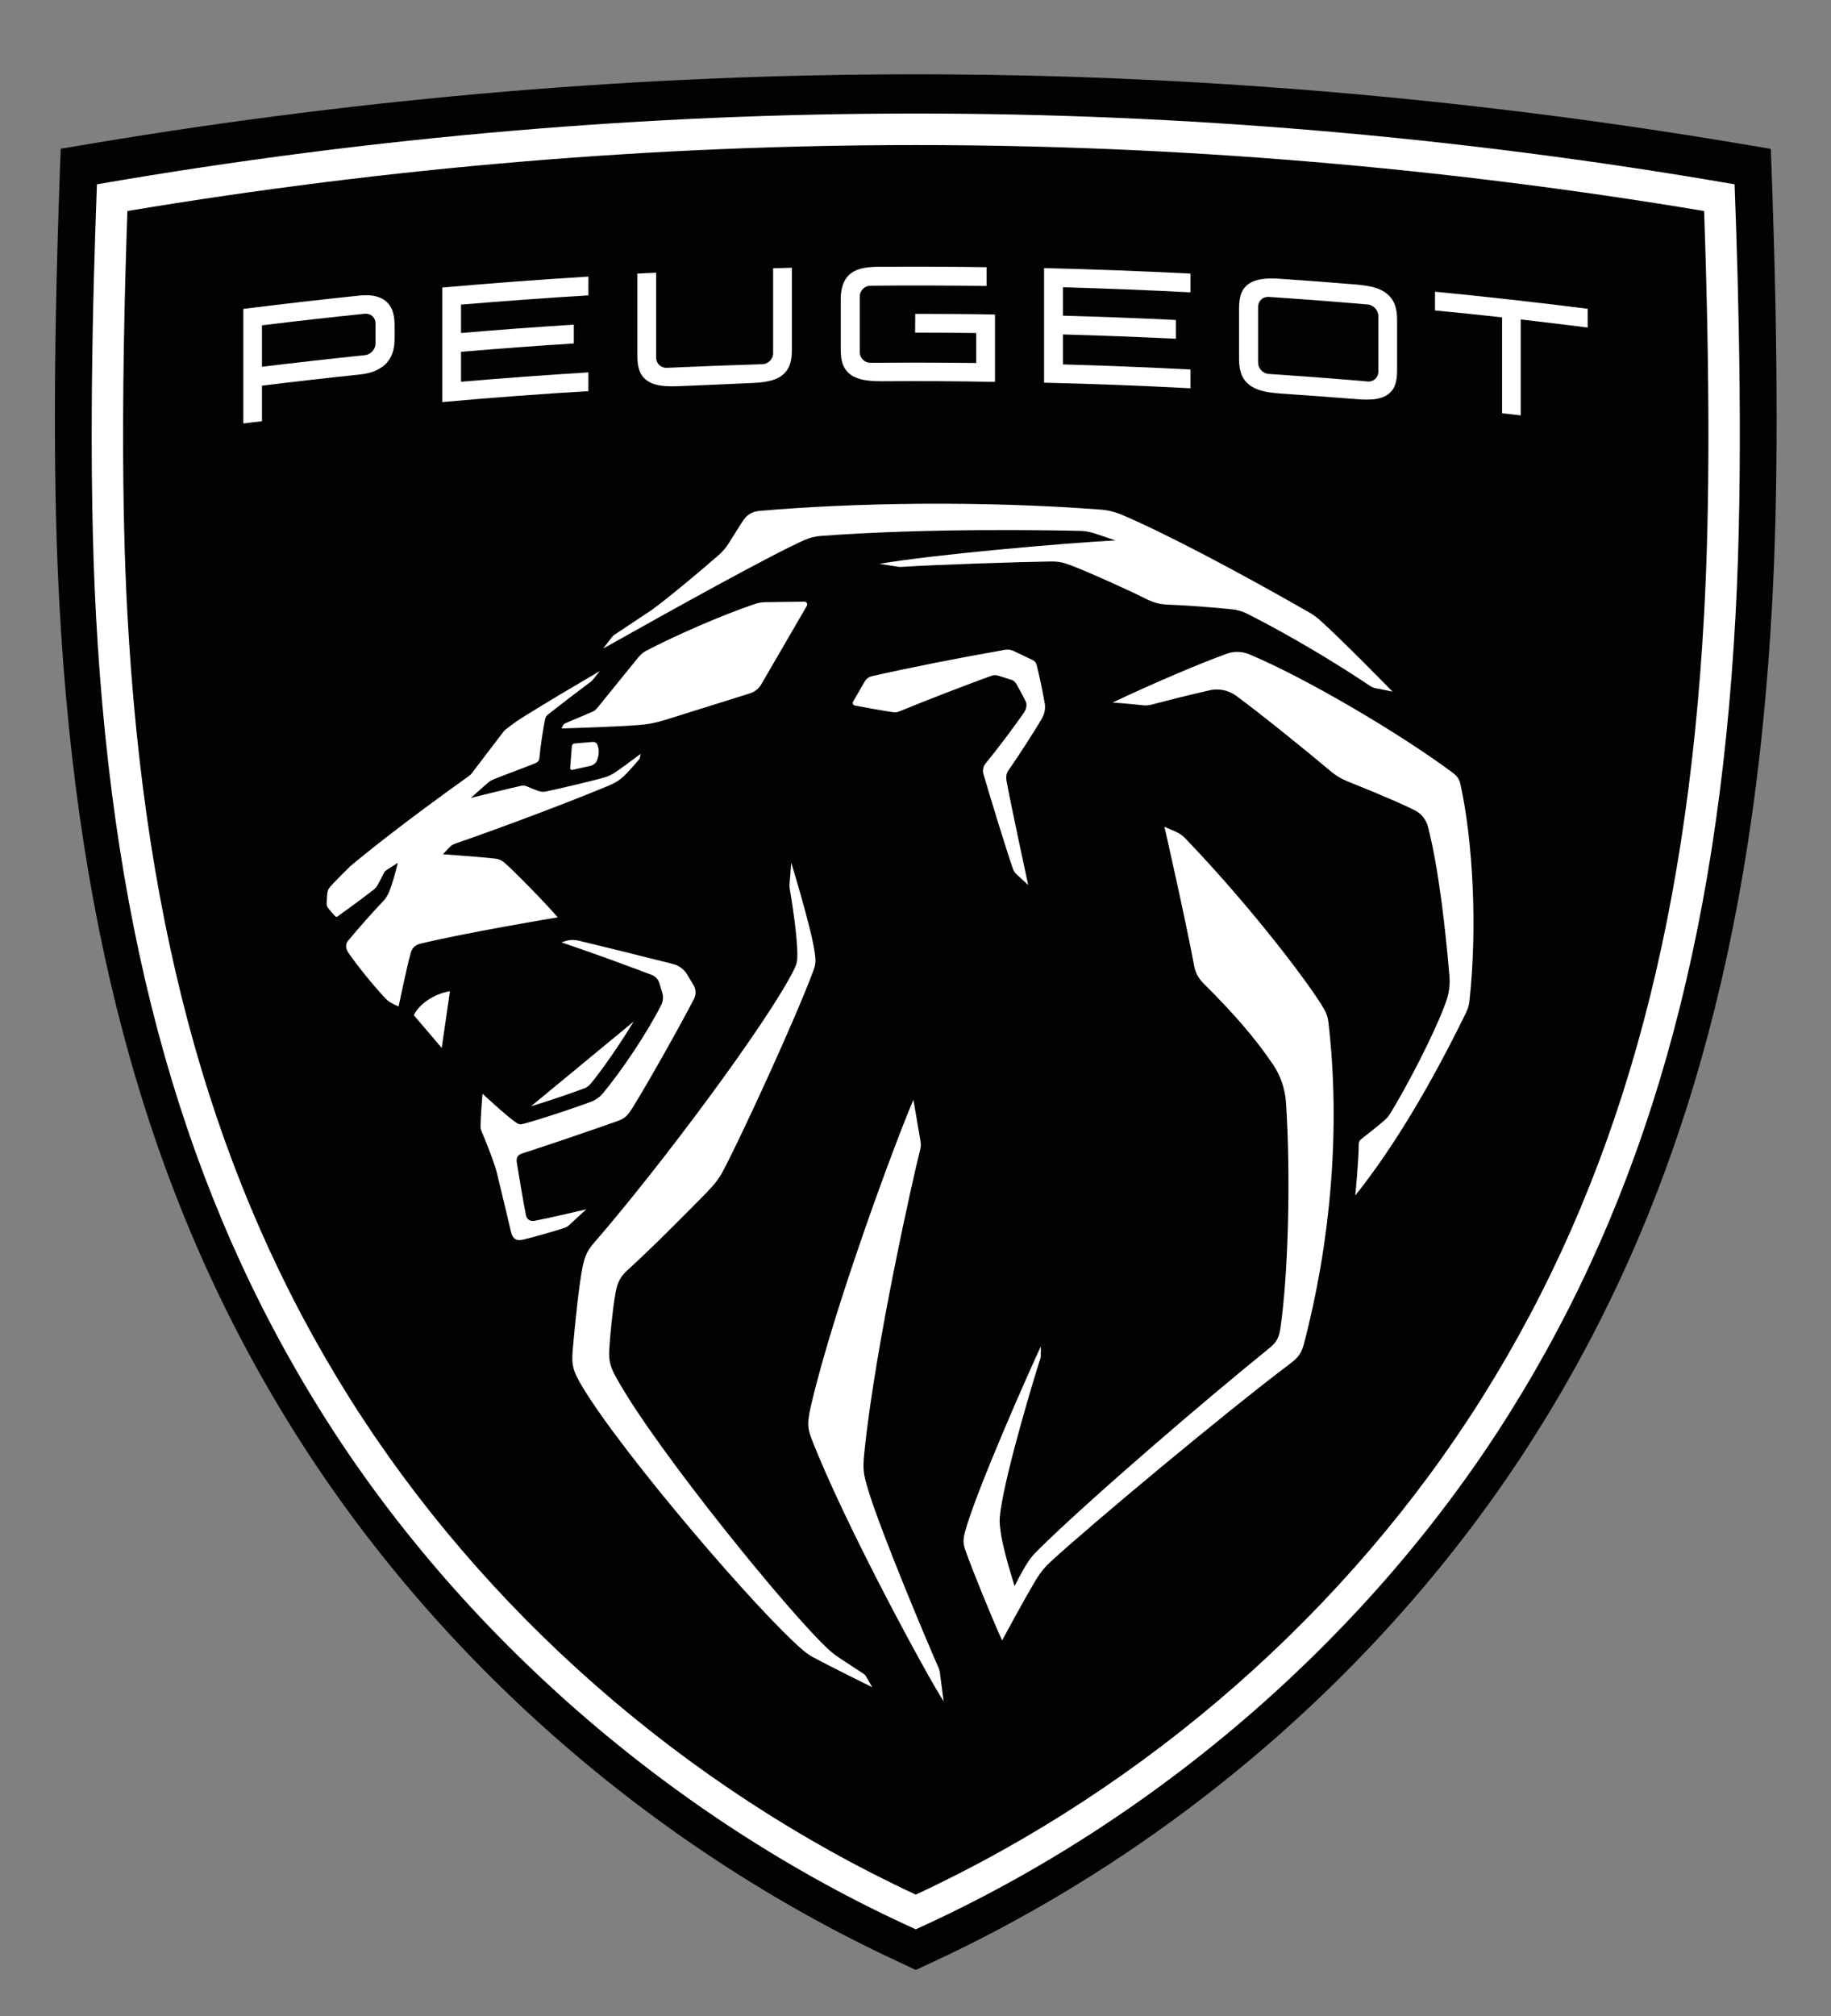
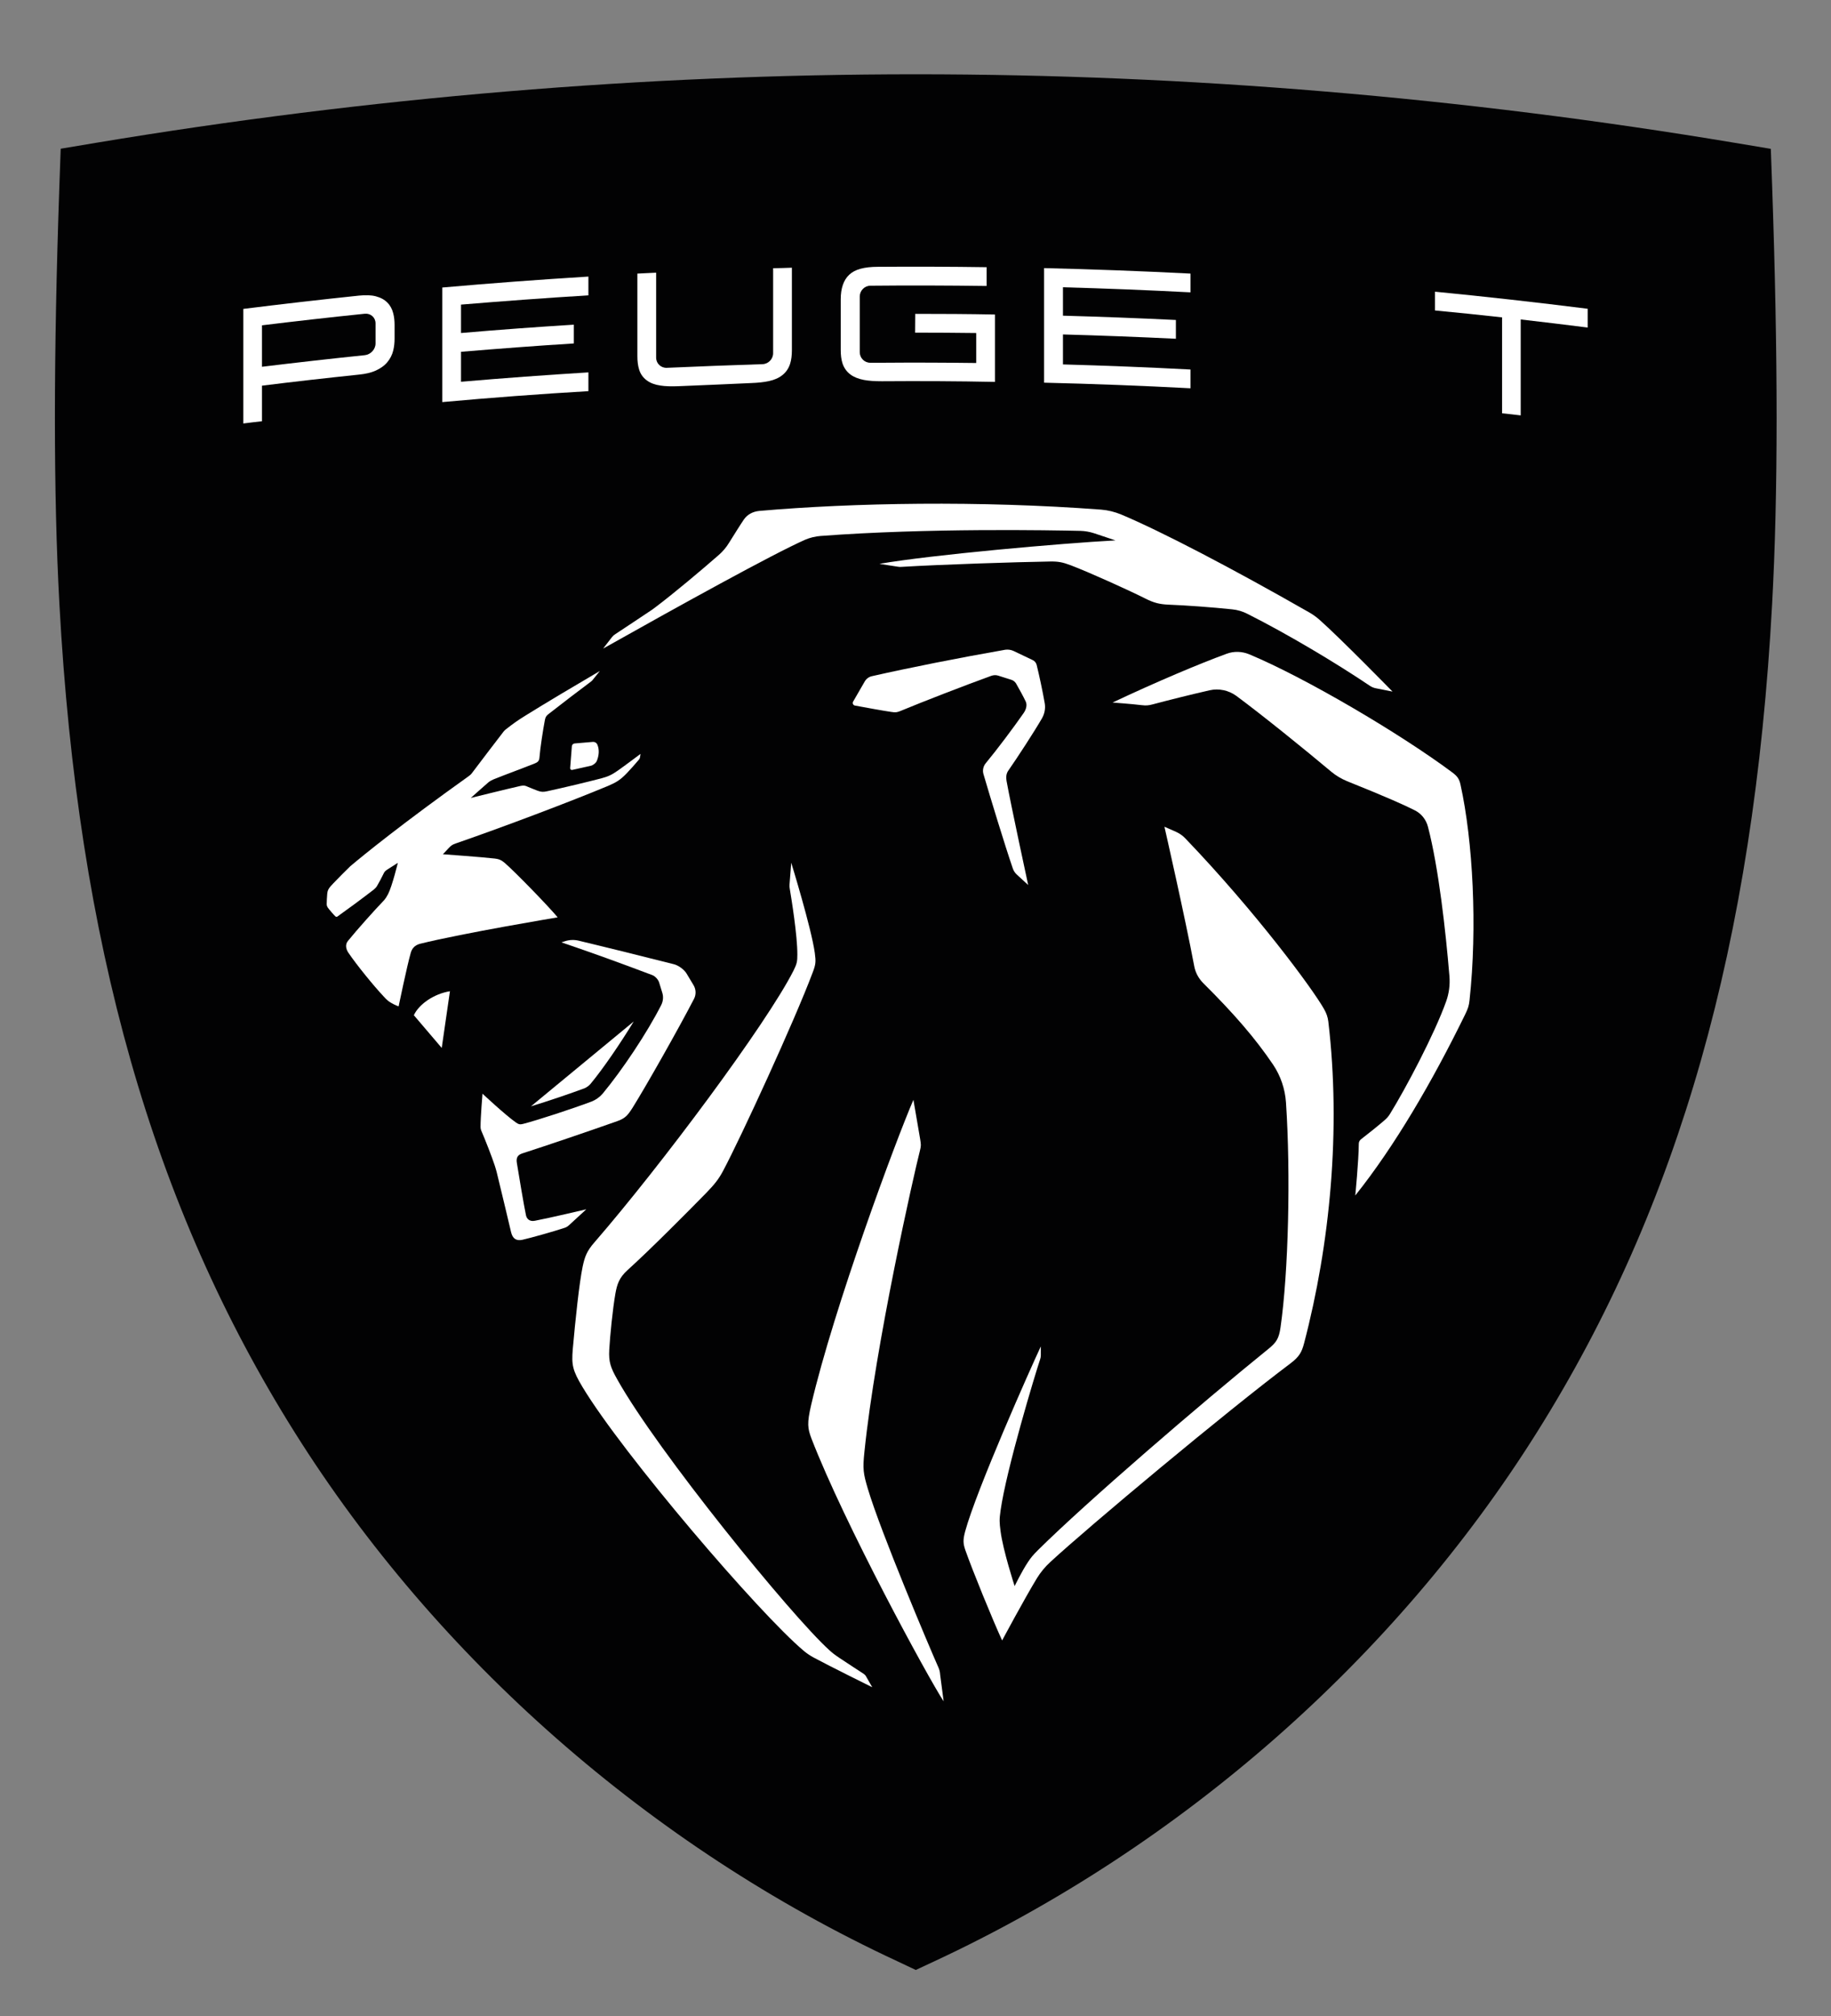
<svg xmlns="http://www.w3.org/2000/svg" version="1.1" id="Layer_1" x="0px" y="0px" viewBox="0 0 1405.6 1546.9" style="enable-background:new 0 0 1405.6 1546.9;" xml:space="preserve">
  <rect x="0" y="0" width="1405.6" height="1546.9" fill="#808080" stroke="none" />
  <style type="text/css">
	.st0{fill:none;}
	.st1{fill:#020203;}
	.st2{fill:#FFFFFF;}
</style>
  <g id="BG">
</g>
  <g id="Logo">
    <g>
-       <rect x="-278.3" y="-261.2" class="st0" width="1962.3" height="2020" />
      <g>
        <path class="st1" d="M688.6,1504.6c-189.1-87.9-353.3-232-462.4-405.7C117.1,925.3,59.7,723.4,45.6,463.4     C41,379.3,41,274.2,45.6,142l1-27.9l27.5-4.6C283.1,74.7,494.7,57,703,57c208.2,0,419.9,17.7,628.9,52.6l27.5,4.6l1,27.9     c4.6,132.1,4.6,237.3,0,321.4c-14.1,260-71.5,461.9-180.6,635.5c-109.1,173.7-273.4,317.7-462.4,405.7l-14.4,6.7L688.6,1504.6z" />
        <g>
          <g>
            <path class="st2" d="M410.6,936.6c-4,0.8-6.2-1.4-6.8-4.1c-1.6-7.4-5.8-32.7-7-40.1c-0.7-4.1,0.5-6.3,4.2-7.5       c18-5.8,48.4-16.1,72.8-24.7c6.3-2.2,8.2-4.7,11.8-10.3c10.2-16.3,35.3-60.6,47.2-83.6c1.7-3.3,1.5-7.2-0.3-10.3l-5.4-9       c-1.8-3.1-6.2-6.3-9.7-7.2c-24.8-6.3-57.7-14.4-73.2-18.1c-3.5-0.8-7-0.7-10.4,0.4l-2.8,0.9c23.8,8.1,44,15.4,69.7,25.1       c2.2,0.8,4.6,3.4,5.3,5.7l2.4,7.8c1,3.1,0.7,6.5-0.8,9.5c-10.9,21.4-29.8,49.7-44.9,67.9c-2.3,2.7-5.2,4.8-8.5,6.1       c-14.6,5.5-41.1,14.2-52.7,17.2c-2.3,0.6-3.4,0.3-5.3-1c-8.4-5.9-25.8-22.2-25.8-22.2s-1.5,17.7-1.5,25.6       c0,0.9,0.2,1.8,0.5,2.6c3,6.9,8.2,20.2,10.4,26.9c0.6,1.8,1,3.3,1.5,5.1c2.9,11.6,11,45.9,11,45.9c1.2,5.2,4.1,7,8.7,6       c5.9-1.3,24.8-6.6,32.5-9.2c1.2-0.4,2.2-1,3.2-1.9c5-4.6,13.4-12.3,13.4-12.3S421.3,934.6,410.6,936.6z" />
            <path class="st2" d="M453.4,831.5c9.6-11.6,22.4-30.3,33.1-47.8l-78.9,65.1c12.9-3.9,30.5-9.9,41-13.8       C450.5,834.2,452.1,833,453.4,831.5z" />
            <path class="st2" d="M455.2,569.2l-14.1,1.2c-1.1,0.1-2,1-2.1,2.1l-1.3,16.8c-0.1,0.9,0.7,1.6,1.6,1.4l14.3-3.2       c1.7-0.4,3.8-2,4.5-3.6c1.7-4,2.2-8.7,0.4-12.8C457.9,569.9,456.6,569.1,455.2,569.2z" />
            <path class="st2" d="M317.7,778.9l21.4,25.1l6.3-43.5C333,762.5,321.6,770.5,317.7,778.9z" />
            <path class="st2" d="M1016.5,774.3c-8.7-15.5-52.2-74.4-106.7-131.2c-2-2.1-4.4-3.7-7-4.9l-8.9-3.9c0,0,15.8,69.2,22.9,107.1       c0.9,4.8,3.3,9.2,6.7,12.7c24.3,24.1,40.4,42.9,53.8,62.7c5.8,8.6,9.2,18.7,9.9,29c3.7,55,1.9,130.6-4.2,172.7       c-1.2,8.5-3.3,11.5-8.9,16.1c-52.7,42.6-139.8,117.6-177.2,154.6c-3.9,3.9-5.4,5.7-7.8,9.3c-4.9,7.4-10.2,18.4-10.2,18.4       s-8.9-27.2-10.8-42.1c-0.9-6.9-1-8.8,0-15.9c4.5-31.8,26.7-105.1,30.4-116.1c0.3-0.9,0.5-1.9,0.5-2.9v-6.9       C791,1050,749.6,1143,740.9,1175c-1.8,6.7-1.5,9.4,0.2,14.4c5.4,15.4,21,53.6,28.2,69.2c0,0,17-31.8,26.8-47.9       c2.8-4.5,6.1-8.5,10-12.1c29.4-27.2,135.2-115.5,184.6-152.6c6.6-5,8.6-8.5,10.4-15.4c20-76.3,28.4-164.1,18.6-246.9       C1019.3,780.3,1018.2,777.3,1016.5,774.3z" />
            <path class="st2" d="M799.9,551.1c2-3.5,2.8-7.6,2.1-11.6c-1.7-9.6-4.1-20.9-6.2-29.4c-0.4-1.6-1.5-2.9-2.9-3.6l-14.9-7.1       c-2-0.9-4.2-1.2-6.3-0.9c-36,6.3-73.8,13.8-102.4,20.3c-2.3,0.5-4.3,2-5.5,4.1l-8.9,15.4c-0.7,1.2,0,2.7,1.3,3       c7.5,1.4,22.8,4.2,28,4.9c3.2,0.5,4.3,0.4,7-0.7c18.1-7.5,47.8-19,69.8-27c1.8-0.6,3.6-0.7,5.4-0.1l10.1,3.2       c1.5,0.5,2.7,1.5,3.5,2.8c2.8,4.9,5.7,10.2,7.4,13.8c1.2,2.5,0.5,5.9-1.6,8.9c-7.5,10.8-20.3,27.9-29.1,38.5       c-1.9,2.3-2.6,5.5-1.7,8.4c5.2,17.8,16.4,54.5,22.4,72c0.7,2.2,1.8,3.8,3.5,5.3l8.4,7.7c0,0-13.4-62-16.6-79.8       c-0.5-2.8-0.3-5.6,1.3-7.9C781.1,581.1,793.7,561.8,799.9,551.1z" />
            <path class="st2" d="M1121.2,602.1c-1-4.7-2.6-6.7-6.5-9.6c-40.2-29.9-112.6-72.5-155.7-90.5c-5.6-2.3-11.8-2.5-17.4-0.4       c-20.5,7.5-53.4,21.3-87.5,37.4c0,0,15,1.1,22.2,2c3.7,0.4,5.1,0.3,8.6-0.6c10.5-2.8,29.1-7.5,43.7-10.8       c7.1-1.6,14.6,0,20.5,4.3c20.1,14.9,52.3,40.9,72.9,58.2c3.6,3,7.7,5.4,12,7.2c31.4,12.6,45.3,18.9,52.3,22.5       c4.9,2.5,8.5,7.1,9.9,12.5c8.2,31.5,13.6,79.9,16.5,114.8c0.5,6.5-0.3,12.9-2.5,19.1c-8.9,25-30.9,66.6-43.2,86.5       c-1.1,1.8-2.3,3.2-4.4,5c-4.4,3.8-12.1,10-17.7,14.3c-1.1,0.8-1.8,2.1-1.8,3.5c-0.1,13.5-2.7,39.7-2.7,39.7       c30.2-37.8,58.9-86.9,84.4-139c2.1-4.3,2.9-6.7,3.3-10.7C1134.2,711.5,1130.7,645.1,1121.2,602.1z" />
            <path class="st2" d="M720.3,1279.1c-7.1-16-44.1-103.4-54.1-136.9c-3.5-11.8-4-15.1-2.6-28.4c8.4-82.2,38-213.1,42.6-231       c1-3.8,0.8-4.8,0.2-8.7c-1.2-6.8-5.2-30.3-5.2-30.3c-13.4,30.9-60.9,158.8-78.5,234.1c-3.3,14.2-2.7,18,0.2,25.7       c25.3,65.5,89.7,183.8,101.5,201.7l-2.7-20.6C721.6,1282.7,721.1,1280.8,720.3,1279.1z" />
            <path class="st2" d="M663,1284.2c0,0-14-9.1-18.3-12c-4.5-3-6-4.3-8.1-6.2c-29.3-26.5-132-152.7-162.7-207.6       c-5.2-9.2-6.7-13.5-6.2-22.8c0.6-10.6,2.6-31,4.7-43c1.3-7.4,3-12.4,9.3-18.1c17.5-15.8,45.7-44.2,60.4-59.2       c6.4-6.6,9.7-10.7,13.1-17.2c13.5-25.3,54.8-115,68.6-151.8c2.5-6.5,2.6-8.4,1.7-15.2c-2.7-19.3-18.1-69.2-18.1-69.2l-1.3,16.7       c-0.1,1.2,0,2.3,0.2,3.4c1.2,7.2,5.9,35.8,5.8,50.5c0,5.1-0.3,6.9-3,12.3c-20.7,40.8-101.7,149.5-152.8,208.4       c-5.8,6.6-7.4,11-9,18.5c-2.6,12.4-5.6,40.8-7.6,63.4c-1,12.1-0.2,16.3,7.5,29.1c30.9,51.3,135.9,174.1,170.1,202.6       c2.3,1.9,4.7,3.5,7.3,4.9c12,6.5,45,22.8,45,22.8l-5.1-8.9C664,1285.1,663.5,1284.5,663,1284.2z" />
-             <path class="st2" d="M510.4,552.4l65.2-20.4c3.8-1.2,7.1-3.8,9-7.3l34.8-59.9c0.8-1.4-0.2-3.2-1.9-3.2l-29.7,0.4       c-2.6,0-5.8,0.5-8.3,1.4c-25.8,8.6-62.7,25-83.5,35.9c-2.3,1.2-4.5,3.2-6.2,5.3l-31.4,38.7c-1,1.3-2.4,2.3-3.9,2.9l-20.3,8.6       c-1,0.4-1.8,1.2-2.2,2.1l-1,2c0,0,43-1.3,57.5-2.5C496.5,555.9,502.9,554.7,510.4,552.4z" />
            <path class="st2" d="M630,411.2c82.2-6.2,176.6-4.4,199.5-3.9c3.4,0.1,6.8,0.7,10,1.7l16.8,5.6c-41.2,2.2-140.8,11-181.2,18       l14.2,2.2c1,0.2,2,0.2,3,0.1c29.8-1.8,88.2-3.7,113.8-4.1c6.2-0.1,9.5,0.5,15.9,2.9c14.9,5.7,44.9,19.3,57.2,25.5       c6.5,3.3,11,4.4,17.6,4.7c13.4,0.5,33.9,2,49.1,3.6c4.1,0.4,8.1,1.6,11.8,3.5c31.2,15.7,68.4,38,93.8,55.1c1.5,1,3.1,1.7,4.9,2       l12.6,2.5c0,0-40.4-41.3-56.3-55.3c-2.3-2-4.8-3.8-7.4-5.3c-60.2-34.4-114.2-62.5-144.7-75.3c-4.9-2-10.1-3.3-15.3-3.7       c-93.1-7-190.5-5.3-262.5,1c-5.1,0.5-9.2,2.9-11.7,6.5c-2.8,4.1-7.4,11.5-11.6,18.2c-2,3.3-4.6,6.3-7.5,8.9       c-13,11.4-34.8,29.7-48.6,40.1c-1.2,0.9-1.8,1.3-2.7,2c-5.8,4-24.9,16.5-28.3,18.8c-1.3,0.9-1.6,1.1-2.6,2.3       c-1.1,1.4-6.8,8.8-6.8,8.8c57.3-32.2,130.3-72.6,155.3-83.6C621.9,412.5,625.9,411.5,630,411.2z" />
            <path class="st2" d="M362.4,593c-0.7,1-1.6,1.8-2.6,2.5c-51,36.4-79.6,59.6-90.9,69.1c-4.6,4.5-9,8.9-13,13.1       c-3.6,3.7-4.4,5.1-4.7,8.1c-0.2,2.5-0.4,5.8-0.4,7.8c0,1.1,0.3,1.9,0.9,2.8c0.7,1.1,4.7,5.7,5.7,6.6c0.4,0.4,1.1,0.6,1.6,0.2       c7.5-5.3,18.2-13.2,27.7-20.5c0.8-0.6,2.2-2,2.7-2.9c1.6-2.8,3.8-6.8,5-9.4c0.8-1.7,1.3-2.2,3.3-3.5c1.9-1.2,7.7-4.9,7.7-4.9       s-4.3,17.8-7.5,24c-1.1,2.1-2.1,3.6-2.9,4.5c-7.5,7.8-21.1,23-27.9,31.4c-2.3,2.8-1.5,6.3,0.3,9c6.3,9.3,19.3,25.3,27.2,33.7       c2.4,2.6,3.5,3.6,5.8,4.9c3.3,1.9,5.6,2.6,5.6,2.6s6.5-31.3,9.3-41c0.9-3.3,3-5.9,7.1-7c33.5-8.3,105.7-20.3,105.7-20.3       c-7.6-9.1-33-35.2-40.7-41.8c-2.3-2-4.5-3-7.5-3.3c-9.3-1.1-39.9-3.3-39.9-3.3s2.7-2.9,4.6-4.9c1.8-1.9,2.9-2.6,5.3-3.4       c37.5-13,87.5-31.9,116.8-44.1c6.3-2.7,9.4-4.5,14.5-9.8c2.2-2.3,6.7-7.3,9.2-10.3c0.5-0.6,0.8-1.1,0.9-1.9       c0.2-0.9,0.4-2.6,0.4-2.6s-12.5,9.4-17.4,12.8c-4.5,3.2-7.5,4.6-12.8,6c-10.3,2.7-29.6,7.3-41.2,9.8c-3.1,0.7-4.7,0.7-7.5-0.3       c-1.8-0.7-5.4-2.1-7.5-3c-2.3-1.1-3.3-1.2-5.8-0.7c-10.2,2.3-38.1,9.2-38.1,9.2s12.8-11.4,13.8-12.2c1.2-0.9,1.8-1.2,3.8-2.1       c9.7-3.9,21.6-8.2,31.6-12.2c2.3-0.9,3.3-2,3.5-4.3c0.6-7.7,2.8-21.7,4.2-29c0.4-2.1,1-3.2,2.7-4.5c5.9-4.7,27.5-21.2,32.7-25       c0.3-0.3,0.7-0.6,1-0.9l5.8-7.2c-15.4,9-42.9,25.3-57.1,34.2c-6.1,3.8-9.1,5.9-15.1,10.6c-0.7,0.5-1.2,1.1-1.8,1.8       C383,566,367.8,585.7,362.4,593z" />
          </g>
          <g>
            <g>
              <path class="st2" d="M339.5,308.5c0-29.3,0-58.6,0-87.9c37.4-3.3,74.8-6.1,112.2-8.4c0,4.8,0,9.6,0,14.4        c-32.6,2-65.2,4.4-97.8,7.1c0,7.3,0,14.6,0,21.8c28.8-2.5,57.7-4.6,86.6-6.4c0,4.8,0,9.6,0,14.4c-28.9,1.8-57.7,4-86.6,6.4        c0,7.7,0,15.3,0,23c32.6-2.8,65.2-5.2,97.8-7.2c0,4.8,0,9.6,0,14.4C414.3,302.3,376.9,305.1,339.5,308.5z" />
            </g>
            <g>
              <path class="st2" d="M186.8,324.9c0-29.3,0-58.6,0-87.9c29.6-3.7,59.2-7.1,88.8-10.2c5.1-0.5,9.3-0.4,12.8,0.5        c3.8,1,6.8,2.6,9,4.9c2.2,2.2,3.7,5,4.5,8.3c0.7,2.7,1,5.7,1,8.9c0,3.4,0,6.8,0,10.3c0,3.2-0.3,6.2-1,9.1        c-0.8,3.4-2.4,6.5-4.6,9.1c-2.2,2.7-5.3,4.8-9,6.5c-3.4,1.5-7.6,2.5-12.7,3c-24.8,2.6-49.7,5.4-74.5,8.5c0,9.1,0,18.2,0,27.3        C196.3,323.7,191.6,324.3,186.8,324.9z M201.1,281.4c26.3-3.2,52.7-6.2,79-8.9c4.5-0.5,8.2-4.5,8.2-9c0-5.1,0-10.3,0-15.4        c0-4.5-3.7-7.8-8.2-7.4c-26.4,2.7-52.7,5.7-79,8.9C201.1,260.1,201.1,270.7,201.1,281.4z" />
            </g>
            <g>
-               <path class="st2" d="M982.7,301.9c-5.6-0.4-10.1-1-13.8-2c-4.2-1.1-7.7-2.8-10.3-5c-2.9-2.4-5-5.5-6.1-9.2        c-0.9-3-1.3-6.3-1.3-10.2c0-13.1,0-26.1,0-39.2c0-3.9,0.4-7.2,1.3-10.1c1.1-3.5,3.1-6.3,6.1-8.4c2.6-1.9,6.1-3.1,10.3-3.7        c3.7-0.5,8.2-0.6,13.8-0.2c19.5,1.3,38.9,2.8,58.4,4.4c5.6,0.5,10.1,1.2,13.8,2.2c4.2,1.2,7.7,3,10.3,5.3        c2.9,2.5,4.9,5.7,6,9.3c0.9,3,1.3,6.4,1.3,10.3c0,13.1,0,26.1,0,39.2c0,3.9-0.4,7.2-1.3,10c-1.1,3.5-3.1,6.2-6,8.2        c-2.6,1.8-6.1,3-10.3,3.5c-3.7,0.4-8.2,0.4-13.8-0.1C1021.7,304.7,1002.2,303.2,982.7,301.9z M974,227.8        c-4.5-0.3-8.2,3.1-8.2,7.7c0,14.2,0,28.5,0,42.7c0,4.5,3.7,8.4,8.2,8.7c2.4,0.2,4.8,0.3,7.2,0.5c0.5,0,1.1,0.1,1.7,0.1        c19.4,1.3,38.8,2.8,58.1,4.4c0.4,0,0.7,0,1.1,0.1c2.6,0.2,5.2,0.4,7.8,0.7c4.5,0.4,8.2-3,8.2-7.5c0-14.2,0-28.5,0-42.7        c0-4.5-3.7-8.5-8.2-8.9C1024.6,231.4,999.3,229.5,974,227.8z" />
-             </g>
+               </g>
            <g>
              <path class="st2" d="M1153.1,317.1c0-24.5,0-49,0-73.6c-17.2-1.9-34.3-3.7-51.5-5.3c0-4.8,0-9.6,0-14.4        c39.1,3.8,78.2,8.2,117.2,13.1c0,4.8,0,9.6,0,14.4c-17.1-2.2-34.3-4.2-51.4-6.2c0,24.5,0,49,0,73.6        C1162.7,318.1,1157.9,317.6,1153.1,317.1z" />
            </g>
            <g>
              <path class="st2" d="M801.5,293.6c0-29.3,0-58.6,0-87.9c37.5,0.9,74.9,2.3,112.4,4.2c0,4.8,0,9.6,0,14.4        c-32.6-1.7-65.3-3-97.9-3.9c0,7.3,0,14.6,0,21.8c28.9,0.8,57.8,1.9,86.7,3.3c0,4.8,0,9.6,0,14.4c-28.9-1.4-57.8-2.5-86.7-3.3        c0,7.7,0,15.3,0,23c32.7,0.9,65.3,2.2,97.9,3.9c0,4.8,0,9.6,0,14.4C876.4,295.9,839,294.5,801.5,293.6z" />
            </g>
            <g>
              <path class="st2" d="M677,292.5c-5.6,0-10.1-0.3-13.8-1c-4.2-0.8-7.7-2.2-10.4-4.2c-2.9-2.2-5-5.2-6.1-8.7        c-0.9-2.9-1.3-6.2-1.3-10.1c0-13,0-25.9,0-38.9c0-8.4,2.2-14.8,6.5-18.8c4.3-4.1,11.4-6.1,22.2-6.1        c27.8-0.2,55.5-0.1,83.3,0.3c0,4.8,0,9.6,0,14.4c-29.7-0.4-59.5-0.5-89.2-0.2c-4.5,0-8.2,3.8-8.2,8.3c0,13.6,0,27.3,0,40.9        c0,0.6,0,1.2,0,1.8c0,4.5,3.7,8.2,8.2,8.1c2.4,0,4.8,0,7.2,0c0.5,0,1.1,0,1.7,0c24.1-0.2,48.2-0.1,72.3,0.2c0-7.7,0-15.3,0-23        c-15.6-0.2-31.2-0.3-46.9-0.3c0-4.8,0.1-9.6,0.1-14.4c20.4,0,40.8,0.1,61.2,0.5c0,17.2,0,34.5,0,51.7        C735,292.4,706,292.3,677,292.5z" />
            </g>
            <g>
              <path class="st2" d="M520.8,296.3c-5.6,0.2-10.1,0.1-13.8-0.5c-4.2-0.6-7.7-1.9-10.4-3.9c-2.9-2.1-5-5-6-8.5        c-0.9-2.9-1.3-6.2-1.3-10.1c0-21.1,0-42.2,0-63.4c4.8-0.2,9.6-0.5,14.4-0.7c0,21.7,0,43.5,0,65.2c0,4.5,3.7,8,8.2,7.8        c24.5-1.1,49-2,73.4-2.8c4.5-0.1,8.2-3.9,8.2-8.4c0-21.7,0-43.4,0-65.2c4.8-0.1,9.6-0.2,14.4-0.4c0,21.1,0,42.2,0,63.3        c0,3.9-0.4,7.2-1.3,10.2c-1.1,3.6-3.1,6.6-6,8.9c-2.6,2.1-6.1,3.7-10.4,4.6c-3.7,0.8-8.2,1.3-13.8,1.5        C557.8,294.8,539.3,295.5,520.8,296.3z" />
            </g>
          </g>
-           <path class="st2" d="M1331.6,141.4C1117.4,104.4,906.3,87.1,703,87.1s-414.4,17.3-628.6,54.3c-3.2,85.8-6.8,218.4-0.7,330.9      c13.6,250.8,68.9,445.5,174,612.7c104.7,166.7,267,310.1,455.3,395.2c188.4-85.1,350.6-228.5,455.3-395.2      c105.1-167.2,160.4-361.9,174-612.7C1338.4,359.7,1334.8,227.1,1331.6,141.4z M1308.2,470.9c-13.4,246.6-67.5,437.6-170.3,601.2      C1035.1,1235.7,881,1370.8,703,1453.6c-178-82.8-332.1-217.9-434.9-381.4C165.3,908.6,111.2,717.5,97.8,470.9      c-4.4-80.5-4.4-181.8,0-309C299,128.3,502.6,111.3,703,111.3s404,17,605.2,50.6C1312.6,289.1,1312.6,390.4,1308.2,470.9z" />
        </g>
      </g>
    </g>
  </g>
</svg>